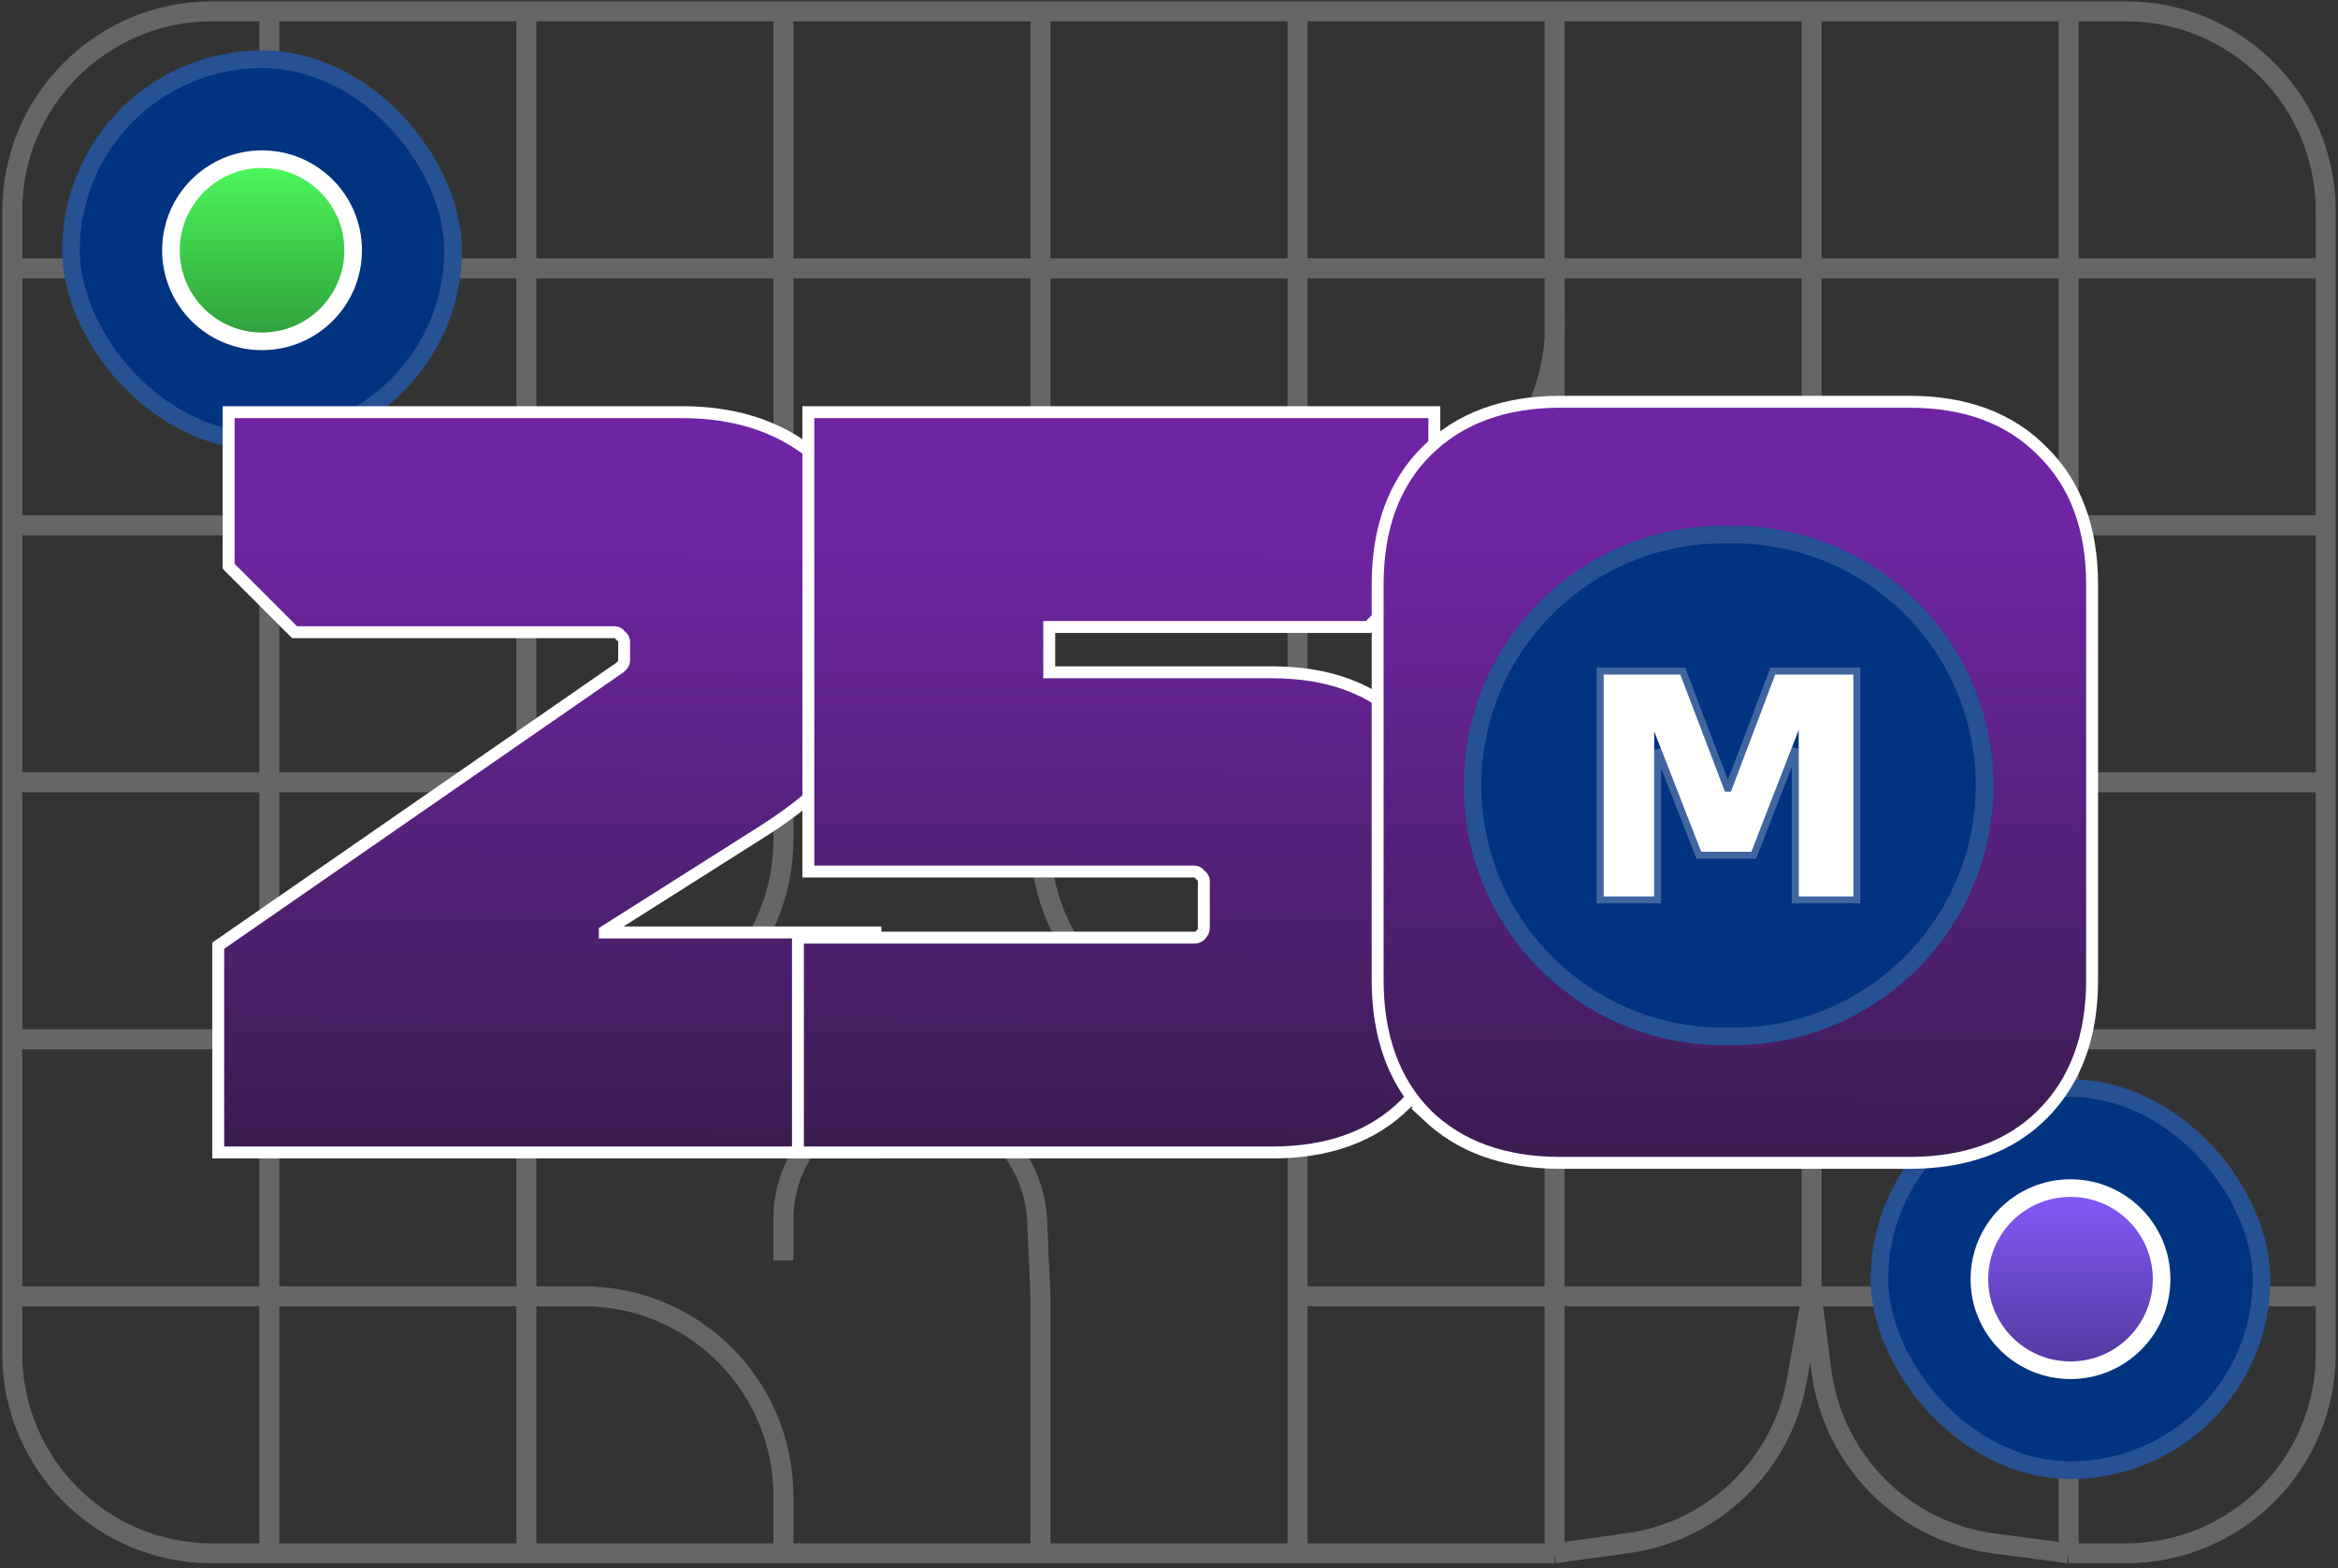
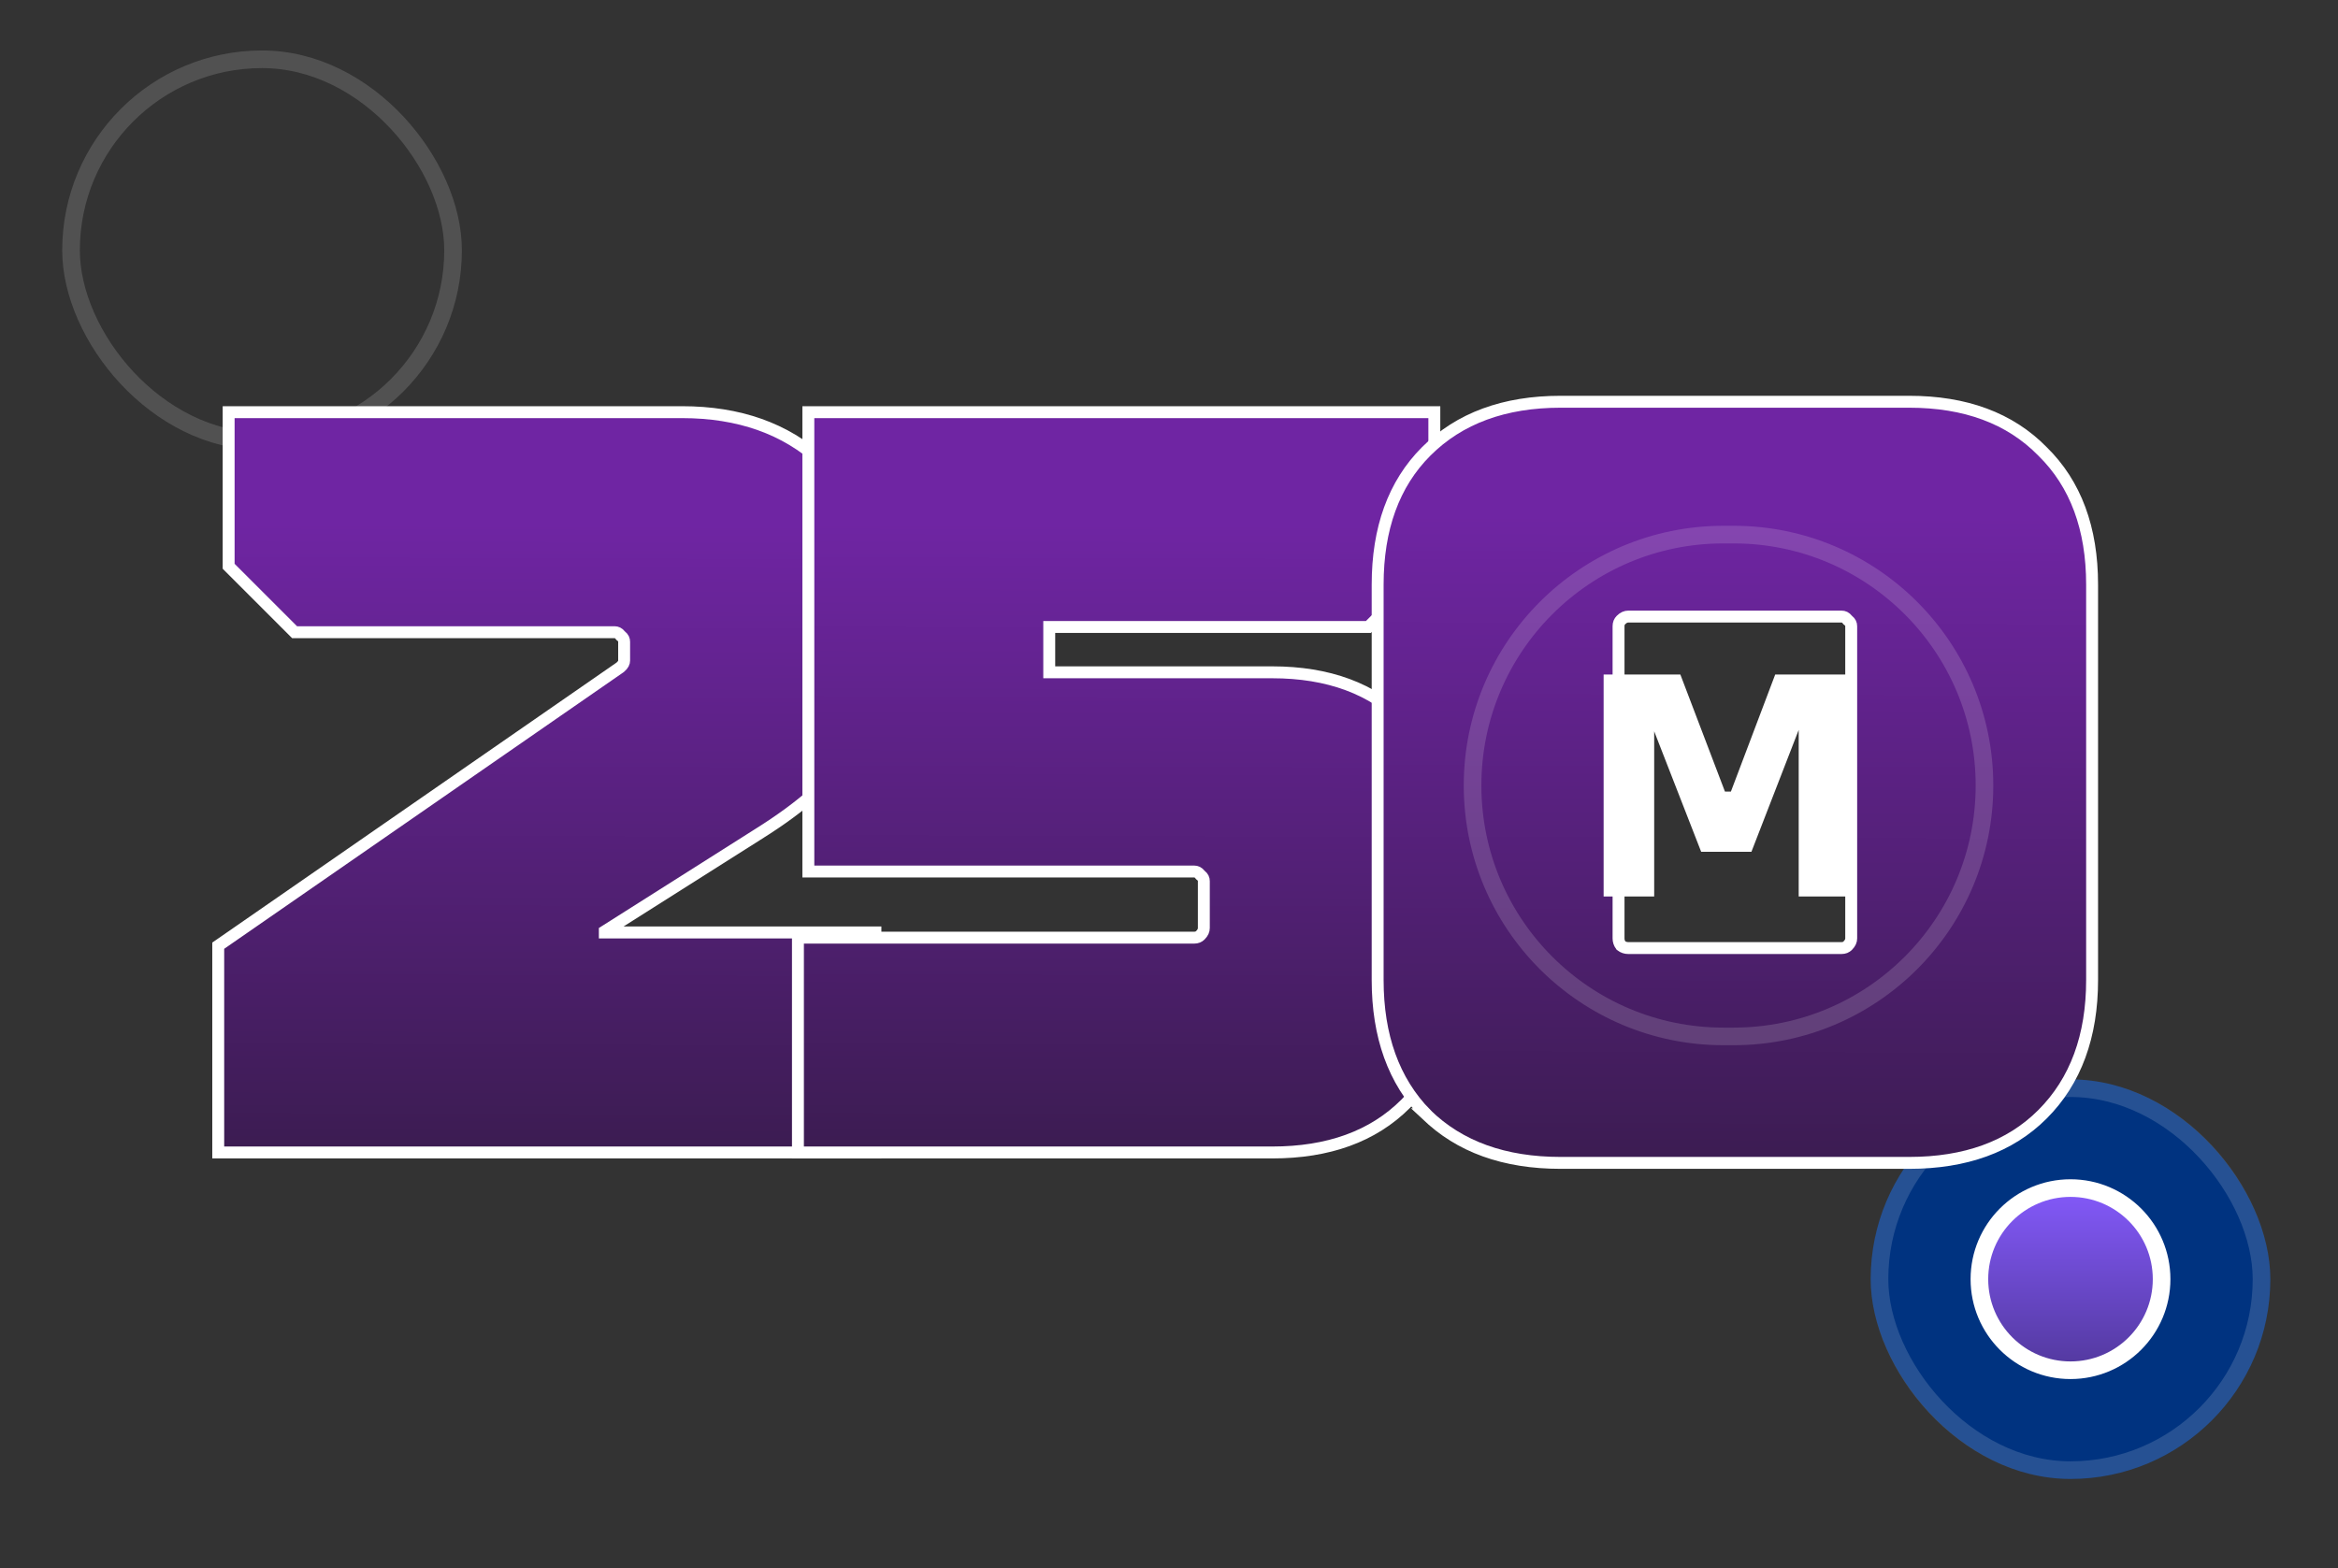
<svg xmlns="http://www.w3.org/2000/svg" width="234" height="157" viewBox="0 0 234 157" fill="none">
  <rect x="0" y="0" width="234" height="157" fill="#333333" stroke="none" />
-   <path d="M1.227 26.86V21.134C1.227 10.088 10.181 1.134 21.227 1.134H26.955M1.227 26.86V52.587M1.227 26.86H26.955M1.227 52.587V78.314M1.227 52.587H26.955M1.227 78.314V104.043M1.227 78.314H26.955M1.227 104.043V129.769M1.227 104.043H26.955M1.227 129.769V135.496C1.227 146.542 10.181 155.496 21.227 155.496H26.955M1.227 129.769H26.955M26.955 1.134V26.86M26.955 1.134H52.682M26.955 26.86V52.587M26.955 26.86H52.682M26.955 52.587V78.314M26.955 52.587H52.682M26.955 78.314V104.043M26.955 78.314H52.682M26.955 104.043V129.769M26.955 104.043H52.682M26.955 129.769V155.496M26.955 129.769H52.682M26.955 155.496H52.682M52.682 1.134V26.86M52.682 1.134H78.409M52.682 26.86V52.587M52.682 26.86H78.409M52.682 52.587V78.314M52.682 52.587H78.409M52.682 78.314V104.043M52.682 78.314H78.409M52.682 104.043V129.769M52.682 104.043H58.409C69.454 104.043 78.409 95.088 78.409 84.043V78.314M52.682 129.769V155.496M52.682 129.769H58.409C69.454 129.769 78.409 138.724 78.409 149.769V155.496M52.682 155.496H78.409M78.409 1.134V26.86M78.409 1.134H104.135M78.409 26.86V52.587M78.409 26.86H104.135M78.409 52.587V78.314M78.409 52.587H104.135M78.409 78.314H104.135M78.409 155.496H104.135M104.135 1.134V26.86M104.135 1.134H129.864M104.135 26.86V52.587M104.135 26.86H129.864M104.135 52.587V78.314M104.135 52.587H129.864M104.135 78.314V84.043C104.135 95.088 113.09 104.043 124.135 104.043H129.864M104.135 78.314H129.864M104.135 155.496H129.864M104.135 155.496V129.769L103.81 122.28C103.668 119.028 102.313 115.947 100.011 113.645L99.597 113.231C94.838 108.472 87.154 108.373 82.273 113.008V113.008C79.806 115.351 78.409 118.605 78.409 122.008V126.178M129.864 1.134V26.86M129.864 1.134H155.591M129.864 26.86V52.587M129.864 26.86H155.591M129.864 52.587V78.314M129.864 52.587L135.515 52.617C146.644 52.676 155.68 43.64 155.621 32.512L155.591 26.86M129.864 78.314V104.043M129.864 78.314H155.591M129.864 104.043V129.769M129.864 104.043H155.591M129.864 129.769V155.496M129.864 129.769H155.591M129.864 155.496H155.591M155.591 1.134V26.86M155.591 1.134H181.318M155.591 26.86H181.318M155.591 26.86V52.587V78.314M155.591 78.314L155.571 72.679C155.532 61.633 164.454 52.647 175.5 52.608L181.318 52.587M155.591 78.314V104.043M155.591 78.314H181.318M155.591 104.043V129.769M155.591 104.043H181.318M155.591 129.769V155.496M155.591 129.769H181.318M155.591 155.496L162.882 154.489C171.485 153.301 178.338 146.697 179.844 138.144L181.318 129.769M181.318 1.134V26.86M181.318 1.134H207.044M181.318 26.86V52.587M181.318 26.86H207.044M181.318 52.587V78.314M181.318 52.587H207.044M181.318 78.314V104.043M181.318 78.314H207.044M181.318 104.043V129.769M181.318 104.043H207.044M181.318 129.769H207.044M181.318 129.769L182.311 137.292C183.495 146.262 190.552 153.319 199.521 154.503L207.044 155.496M207.044 1.134V26.86M207.044 1.134H212.773C223.819 1.134 232.773 10.088 232.773 21.134V26.86M207.044 26.86V52.587M207.044 26.86H232.773M207.044 52.587V78.314M207.044 52.587H232.773M207.044 78.314V104.043M207.044 78.314H232.773M207.044 104.043V129.769M207.044 104.043H232.773M207.044 129.769V155.496M207.044 129.769H232.773M207.044 155.496H212.773C223.819 155.496 232.773 146.542 232.773 135.496V129.769M232.773 26.86V52.587M232.773 52.587V78.314M232.773 78.314V104.043M232.773 104.043V129.769" stroke="white" stroke-opacity="0.25" stroke-width="2" />
  <rect x="187.227" y="108.052" width="40" height="40" rx="20" fill="#003380" />
  <rect x="188.109" y="108.934" width="38.236" height="38.236" rx="19.118" stroke="white" stroke-opacity="0.15" stroke-width="1.764" />
  <circle cx="207.227" cy="128.052" r="9.118" fill="url(#paint0_linear_437_4094)" stroke="white" stroke-width="1.764" />
-   <rect x="6.227" y="5.052" width="40" height="40" rx="20" fill="#003380" />
  <rect x="7.109" y="5.934" width="38.236" height="38.236" rx="19.118" stroke="white" stroke-opacity="0.15" stroke-width="1.764" />
-   <circle cx="26.227" cy="25.052" r="9.118" fill="url(#paint1_linear_437_4094)" stroke="white" stroke-width="1.764" />
  <path d="M21.842 114.774V115.37H22.439H87.022H87.618V114.774V93.94V93.344H87.022H60.535V93.227L75.88 83.509C75.88 83.508 75.88 83.508 75.881 83.508C80.356 80.711 83.468 77.943 85.136 75.187L85.136 75.187L85.14 75.181C86.8 72.366 87.618 69.063 87.618 65.294V59.565C87.618 54.009 85.831 49.534 82.217 46.209C78.616 42.896 73.949 41.26 68.272 41.26H23.48H22.884V41.857V56.44V56.687L23.058 56.862L29.308 63.112L29.483 63.287H29.73H61.501C61.723 63.287 61.904 63.367 62.077 63.584L62.118 63.636L62.17 63.677C62.387 63.85 62.467 64.031 62.467 64.253V66.128C62.467 66.313 62.385 66.536 62.076 66.799L22.099 94.492L21.842 94.669V94.982V114.774Z" fill="url(#paint2_linear_437_4094)" stroke="white" stroke-width="1.193" />
  <path d="M79.862 114.774V115.37H80.459H127.334C132.938 115.37 137.41 113.771 140.673 110.508C144.002 107.178 145.639 102.673 145.639 97.065V85.607C145.639 80.002 144.004 75.53 140.673 72.268C137.411 68.937 132.939 67.302 127.334 67.302H105.014V62.766H136.709H136.956L137.131 62.591L143.381 56.341L143.556 56.167V55.919V41.857V41.26H142.959H81.501H80.904V41.857V86.649V87.245H81.501H119.521C119.743 87.245 119.924 87.326 120.097 87.542L120.139 87.594L120.19 87.635C120.407 87.809 120.487 87.989 120.487 88.211V92.899C120.487 93.129 120.398 93.366 120.141 93.623C119.983 93.781 119.791 93.865 119.521 93.865H80.459H79.862V94.461V114.774Z" fill="url(#paint3_linear_437_4094)" stroke="white" stroke-width="1.193" />
  <path d="M142.741 111.545L142.74 111.545L142.75 111.554C146.08 114.812 150.583 116.412 156.188 116.412H191.084C196.688 116.412 201.16 114.812 204.422 111.549C207.752 108.22 209.389 103.715 209.389 98.107V58.523C209.389 52.918 207.753 48.446 204.422 45.185C201.161 41.854 196.689 40.218 191.084 40.218H156.188C150.58 40.218 146.075 41.855 142.745 45.185C139.483 48.447 137.883 52.919 137.883 58.523V98.107C137.883 103.711 139.483 108.214 142.741 111.545ZM184.889 62.021L184.93 62.073L184.982 62.114C185.198 62.288 185.279 62.468 185.279 62.69V93.94C185.279 94.17 185.189 94.407 184.933 94.664C184.774 94.823 184.582 94.906 184.313 94.906H162.959C162.706 94.906 162.47 94.831 162.238 94.66C162.068 94.428 161.993 94.192 161.993 93.94V62.69C161.993 62.421 162.076 62.229 162.235 62.07C162.492 61.813 162.728 61.724 162.959 61.724H184.313C184.535 61.724 184.715 61.804 184.889 62.021Z" fill="url(#paint4_linear_437_4094)" stroke="white" stroke-width="1.193" />
-   <path d="M146.5 78.634C146.5 64.274 158.141 52.634 172.5 52.634H173.5C187.859 52.634 199.5 64.274 199.5 78.634C199.5 92.993 187.859 104.634 173.5 104.634H172.5C158.141 104.634 146.5 92.993 146.5 78.634Z" fill="#003380" />
  <path d="M147.382 78.634C147.382 64.762 158.628 53.516 172.5 53.516H173.5C187.372 53.516 198.618 64.762 198.618 78.634C198.618 92.506 187.372 103.752 173.5 103.752H172.5C158.628 103.752 147.382 92.506 147.382 78.634Z" stroke="white" stroke-opacity="0.15" stroke-width="1.764" />
  <path d="M160.5 89.745V67.523H168.179L172.643 79.243H173.238L177.673 67.523H185.5V89.745H180.024V70.78L180.887 70.841L175.292 85.27H170.262L164.637 70.841L165.56 70.78V89.745H160.5Z" fill="white" />
-   <path d="M160.153 89.745V90.092H160.5H165.56H165.907V89.745V75.054L169.938 85.396L170.025 85.618H170.262H175.292H175.529L175.615 85.396L179.677 74.923V89.745V90.092H180.024H185.5H185.847V89.745V67.523V67.176H185.5H177.673H177.433L177.348 67.4L172.998 78.896H172.882L168.503 67.399L168.418 67.176H168.179H160.5H160.153V67.523V89.745Z" stroke="white" stroke-opacity="0.25" stroke-width="0.694" />
  <defs>
    <linearGradient id="paint0_linear_437_4094" x1="207.227" y1="118.052" x2="207.227" y2="138.052" gradientUnits="userSpaceOnUse">
      <stop stop-color="#865BFF" />
      <stop offset="1" stop-color="#503799" />
    </linearGradient>
    <linearGradient id="paint1_linear_437_4094" x1="26.227" y1="15.052" x2="26.227" y2="35.052" gradientUnits="userSpaceOnUse">
      <stop stop-color="#4DFF5E" />
      <stop offset="1" stop-color="#2E9939" />
    </linearGradient>
    <linearGradient id="paint2_linear_437_4094" x1="61.648" y1="135.882" x2="61.931" y2="52.428" gradientUnits="userSpaceOnUse">
      <stop stop-color="#2B1937" />
      <stop offset="1" stop-color="#6F25A3" />
    </linearGradient>
    <linearGradient id="paint3_linear_437_4094" x1="119.668" y1="135.882" x2="119.952" y2="52.428" gradientUnits="userSpaceOnUse">
      <stop stop-color="#2B1937" />
      <stop offset="1" stop-color="#6F25A3" />
    </linearGradient>
    <linearGradient id="paint4_linear_437_4094" x1="181.167" y1="137.526" x2="181.443" y2="51.687" gradientUnits="userSpaceOnUse">
      <stop stop-color="#2B1937" />
      <stop offset="1" stop-color="#6F25A3" />
    </linearGradient>
  </defs>
</svg>